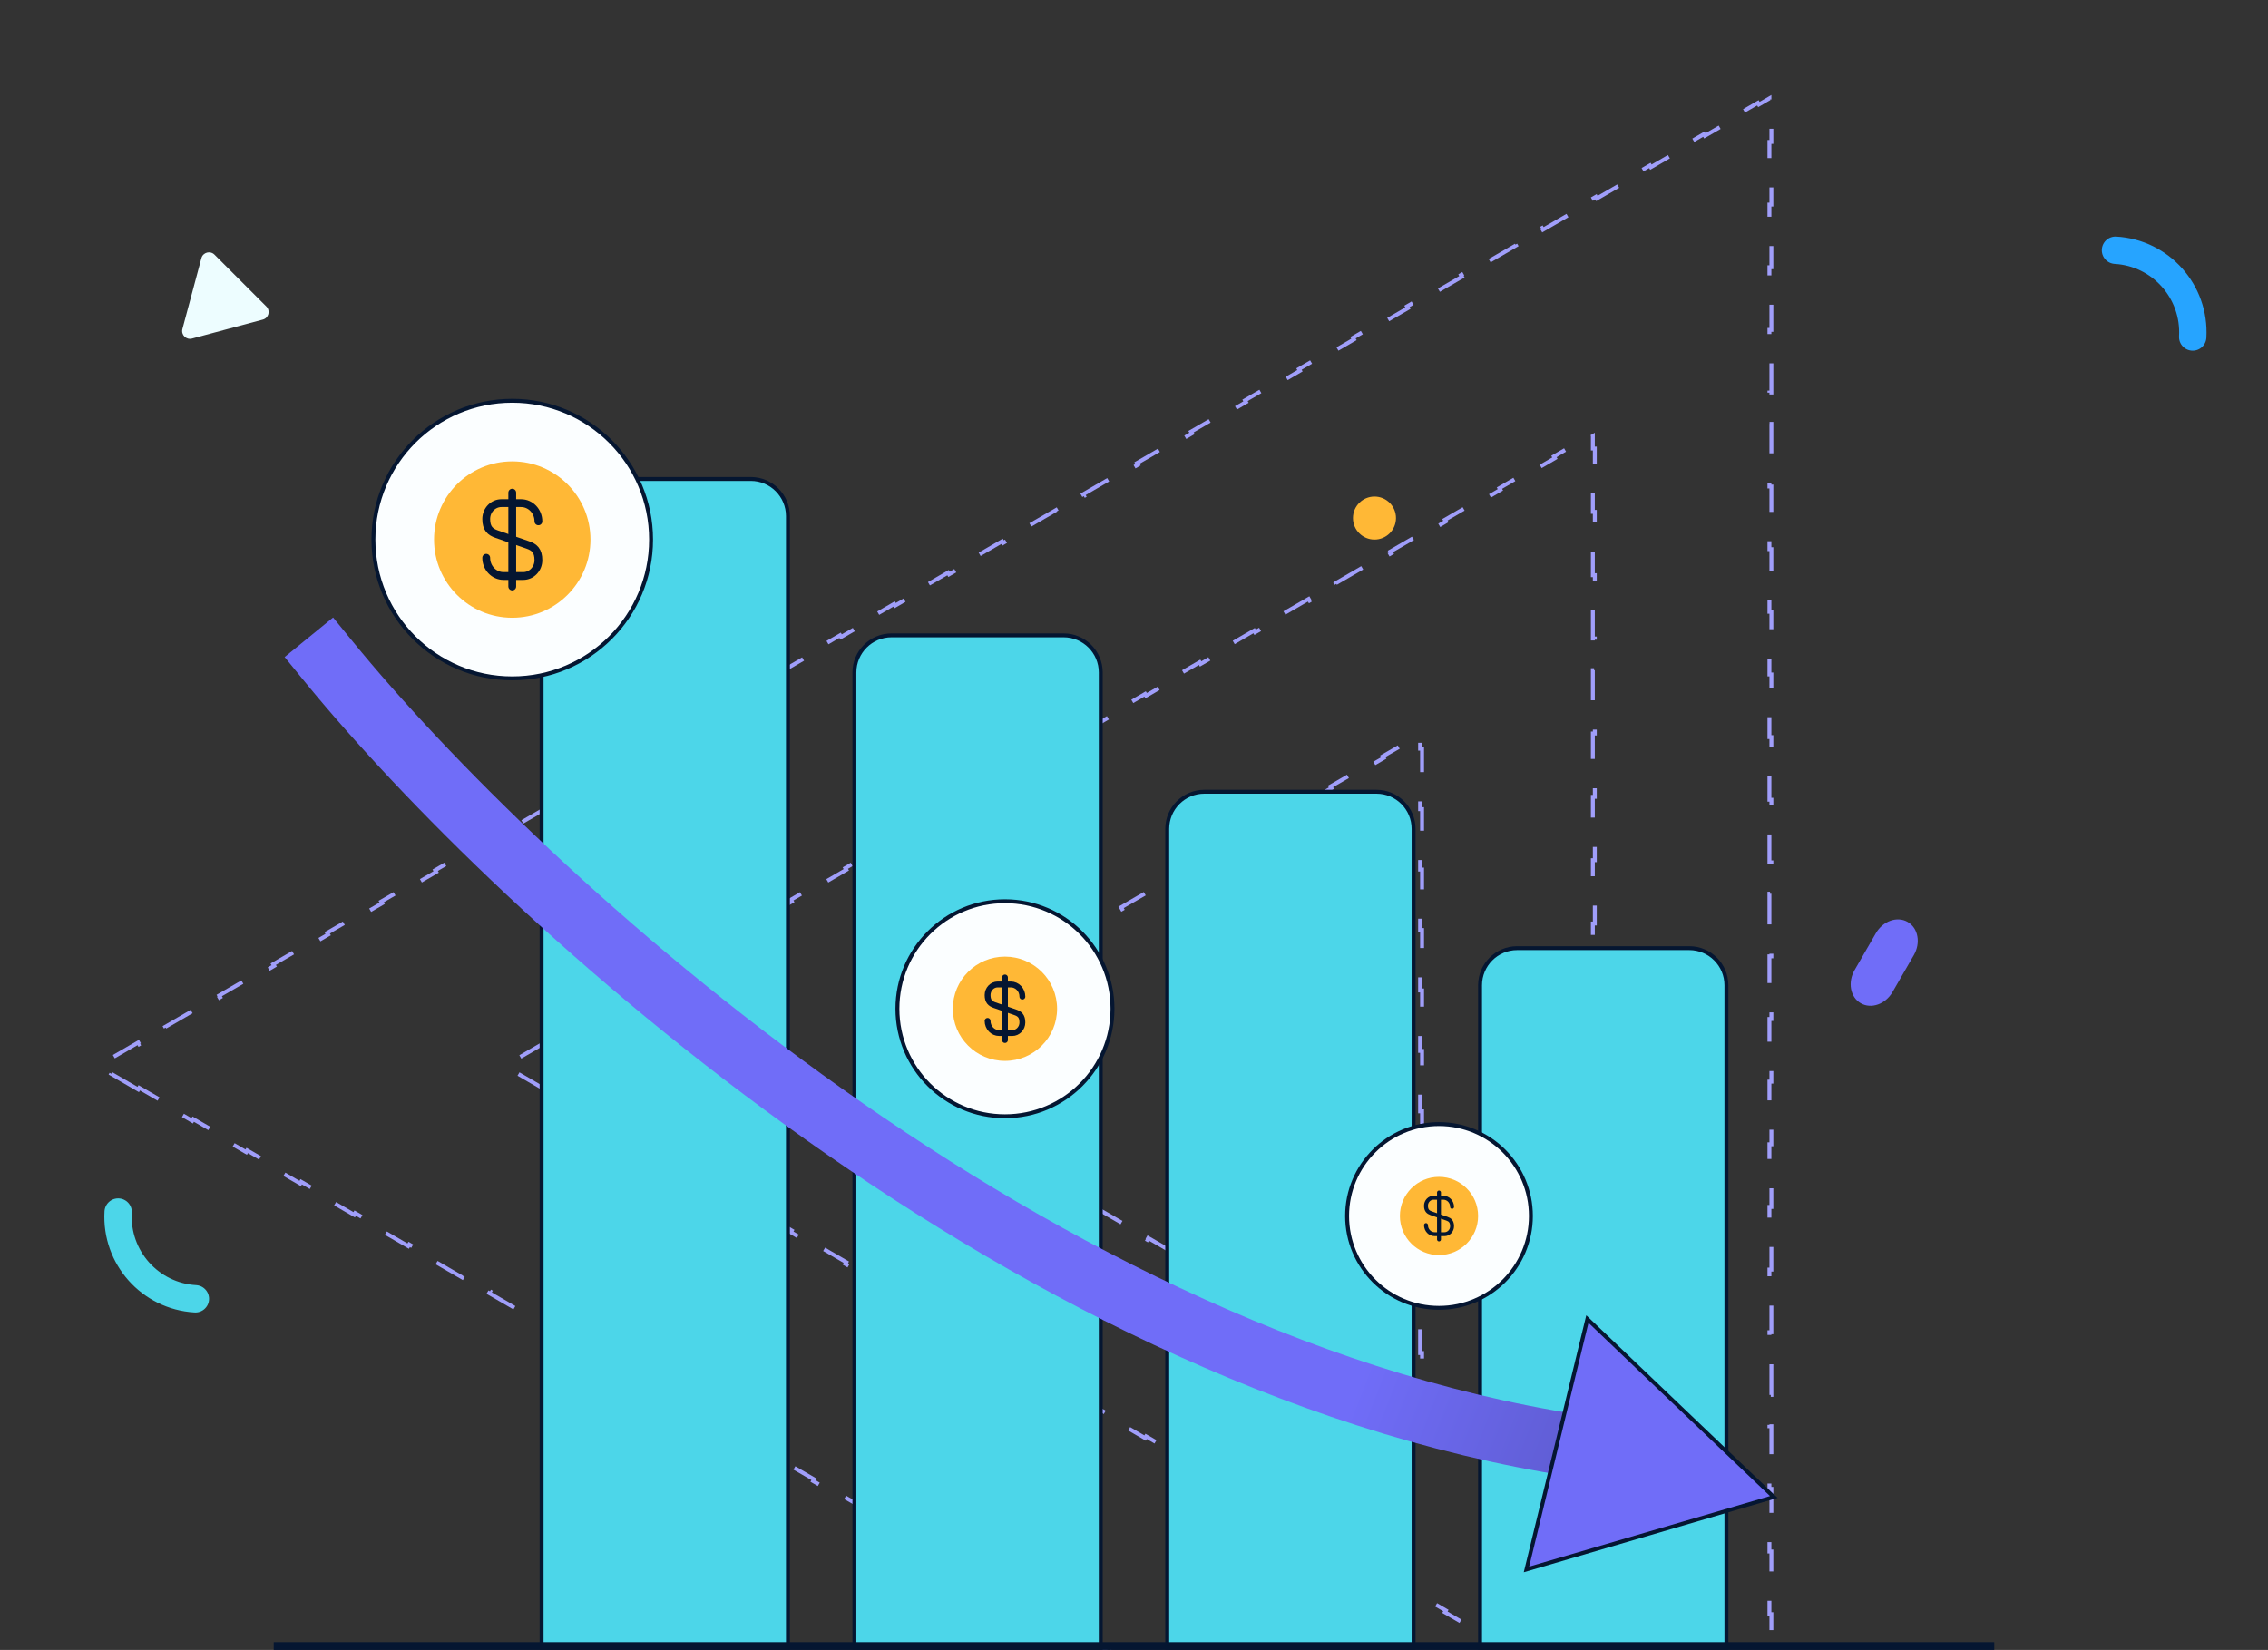
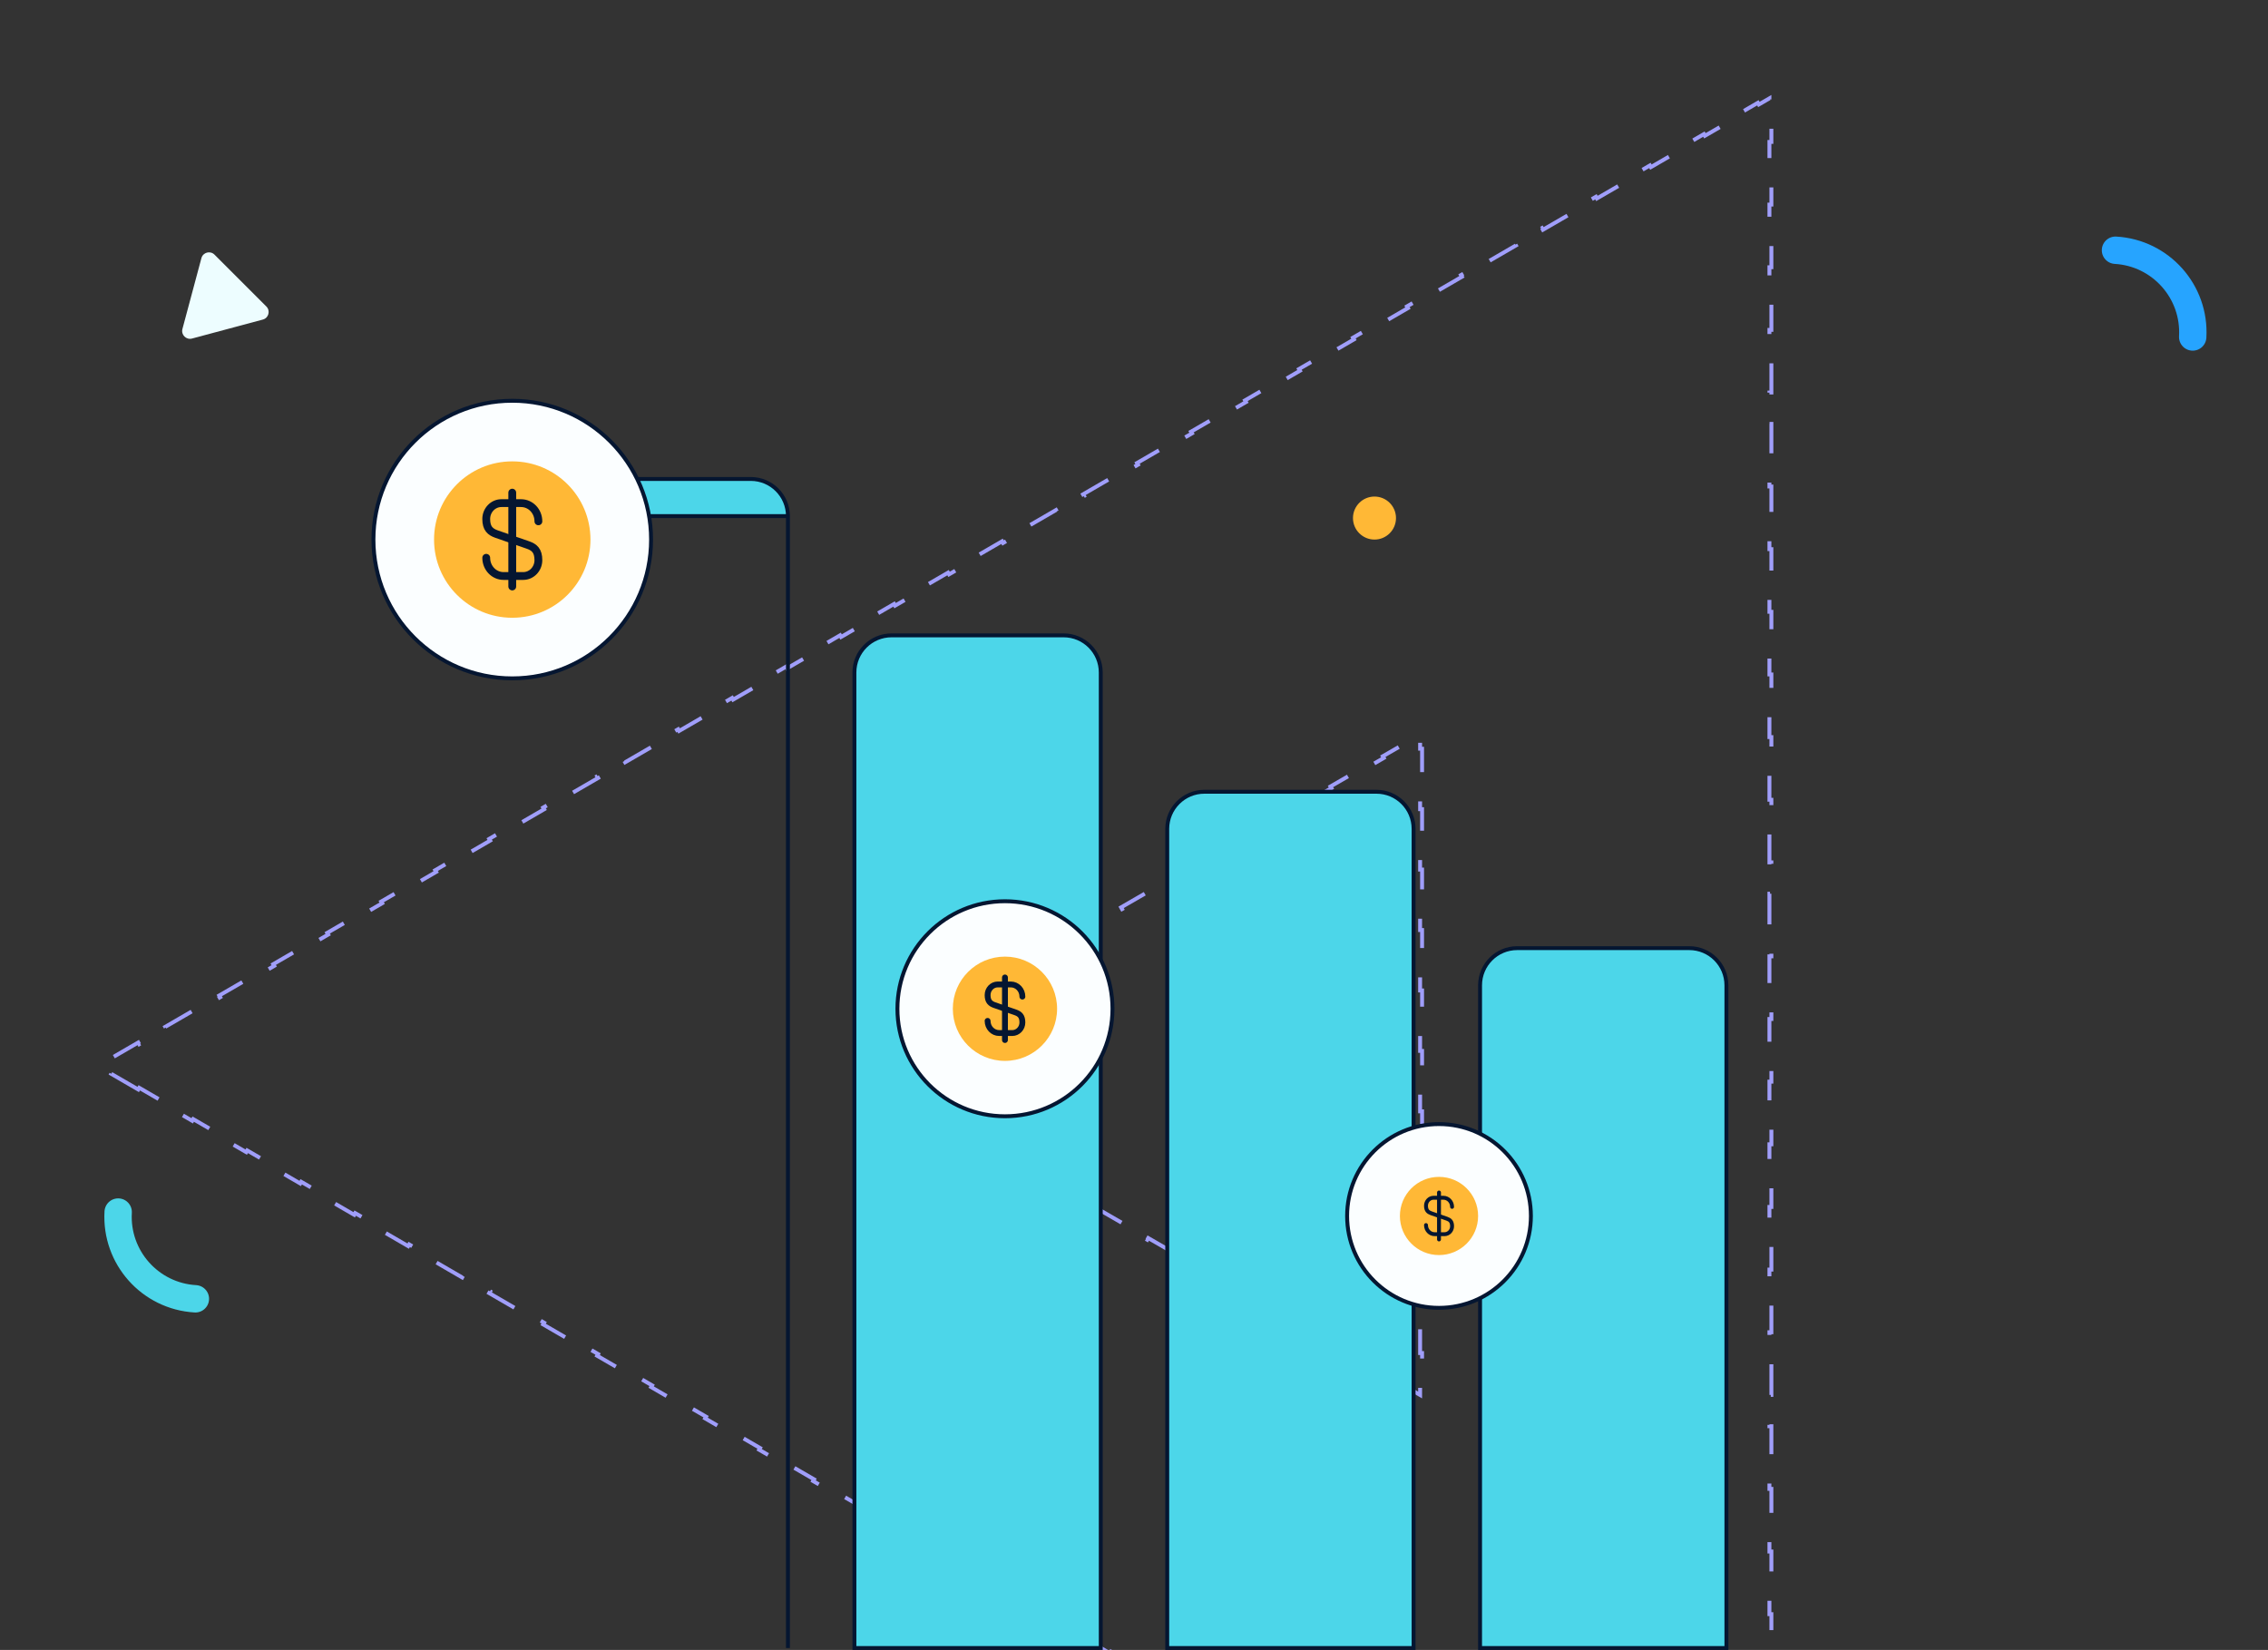
<svg xmlns="http://www.w3.org/2000/svg" width="580" height="422" viewBox="0 0 580 422" fill="none">
  <rect x="0" y="0" width="580" height="422" fill="#333333" stroke="none" />
  <g clip-path="url(#clip0_208_712)">
    <path d="M226.462 278.438L219.769 274.574L220.019 274.141L217.422 272.642L220.018 271.143L219.768 270.71L226.462 266.846L226.712 267.279L233.405 263.415L233.155 262.981L239.848 259.117L240.098 259.55L246.791 255.686L246.541 255.253L253.234 251.389L253.484 251.822L260.177 247.958L259.927 247.525L266.62 243.66L266.87 244.093L273.563 240.229L273.313 239.796L280.006 235.932L280.256 236.365L286.949 232.501L286.699 232.068L293.392 228.203L293.642 228.636L300.335 224.772L300.085 224.339L306.778 220.475L307.028 220.908L313.721 217.044L313.471 216.611L320.164 212.747L320.414 213.18L327.107 209.315L326.857 208.882L333.55 205.018L333.8 205.451L340.493 201.587L340.243 201.154L346.936 197.29L347.186 197.723L353.879 193.858L353.629 193.425L360.322 189.561L360.572 189.994L363.169 188.495V191.493H363.669V199.222H363.169V206.95H363.669V214.679H363.169V222.407H363.669V230.136H363.169V237.864H363.669V245.592H363.169V253.321H363.669V261.049H363.169V268.778H363.669V276.506H363.169V284.235H363.669V291.963H363.169V299.692H363.669V307.42H363.169V315.149H363.669V322.877H363.169V330.605H363.669V338.334H363.169V346.062H363.669V353.791H363.169V356.789L360.572 355.29L360.322 355.723L353.629 351.859L353.879 351.426L347.186 347.561L346.936 347.994L340.243 344.13L340.493 343.697L333.8 339.833L333.55 340.266L326.857 336.402L327.107 335.969L320.414 332.105L320.164 332.538L313.471 328.673L313.721 328.24L307.028 324.376L306.778 324.809L300.085 320.945L300.335 320.512L293.642 316.648L293.392 317.081L286.699 313.216L286.949 312.783L280.256 308.919L280.006 309.352L273.313 305.488L273.563 305.055L266.87 301.191L266.62 301.624L259.927 297.76L260.177 297.327L253.484 293.462L253.234 293.895L246.541 290.031L246.791 289.598L240.098 285.734L239.848 286.167L233.155 282.303L233.405 281.87L226.712 278.005L226.462 278.438Z" stroke="#A09EFA" stroke-dasharray="8 8" />
-     <path d="M139.511 278.715L132.541 274.666L132.792 274.234L130.052 272.642L132.792 271.049L132.541 270.617L139.511 266.568L139.762 267L146.732 262.951L146.481 262.518L153.45 258.469L153.701 258.901L160.671 254.852L160.42 254.42L167.39 250.37L167.641 250.803L174.611 246.753L174.359 246.321L181.329 242.272L181.58 242.704L188.55 238.655L188.299 238.222L195.269 234.173L195.52 234.605L202.489 230.556L202.238 230.124L209.208 226.075L209.459 226.507L216.429 222.458L216.178 222.025L223.147 217.976L223.399 218.408L230.368 214.359L230.117 213.927L237.087 209.877L237.338 210.31L244.308 206.26L244.056 205.828L251.026 201.779L251.277 202.211L258.247 198.162L257.996 197.729L264.966 193.68L265.217 194.112L272.187 190.063L271.935 189.631L278.905 185.582L279.156 186.014L286.126 181.965L285.875 181.532L292.844 177.483L293.096 177.915L300.065 173.866L299.814 173.434L306.784 169.384L307.035 169.817L314.005 165.767L313.754 165.335L320.723 161.286L320.974 161.718L327.944 157.669L327.693 157.236L334.663 153.187L334.914 153.619L341.884 149.57L341.632 149.138L348.602 145.088L348.853 145.521L355.823 141.472L355.572 141.039L362.542 136.99L362.793 137.422L369.762 133.373L369.511 132.941L376.481 128.891L376.732 129.324L383.702 125.274L383.451 124.842L390.42 120.793L390.672 121.225L397.641 117.176L397.39 116.743L404.36 112.694L404.611 113.126L407.345 111.538V114.719H407.845V122.817H407.345V130.916H407.845V139.015H407.345V147.113H407.845V155.212H407.345V163.31H407.845V171.409H407.345V179.508H407.845V187.606H407.345V195.705H407.845V203.803H407.345V211.902H407.845V220.001H407.345V228.099H407.845V236.198H407.345V244.296H407.845V252.395H407.345V260.494H407.845V268.592H407.345V276.691H407.845V284.789H407.345V292.888H407.845V300.987H407.345V309.085H407.845V317.184H407.345V325.282H407.845V333.381H407.345V341.48H407.845V349.578H407.345V357.677H407.845V365.776H407.345V373.874H407.845V381.973H407.345V390.071H407.845V398.17H407.345V406.269H407.845V414.367H407.345V422.466H407.845V430.564H407.345V433.745L404.611 432.157L404.36 432.589L397.39 428.54L397.641 428.107L390.672 424.058L390.42 424.49L383.451 420.441L383.702 420.009L376.732 415.959L376.481 416.392L369.511 412.342L369.762 411.91L362.793 407.861L362.542 408.293L355.572 404.244L355.823 403.812L348.853 399.762L348.602 400.195L341.632 396.145L341.884 395.713L334.914 391.664L334.663 392.096L327.693 388.047L327.944 387.614L320.974 383.565L320.723 383.997L313.754 379.948L314.005 379.516L307.035 375.466L306.784 375.899L299.814 371.849L300.065 371.417L293.096 367.368L292.844 367.8L285.875 363.751L286.126 363.319L279.156 359.269L278.905 359.702L271.935 355.652L272.186 355.22L265.217 351.171L264.966 351.603L257.996 347.554L258.247 347.121L251.277 343.072L251.026 343.504L244.056 339.455L244.308 339.023L237.338 334.973L237.087 335.406L230.117 331.356L230.368 330.924L223.399 326.875L223.147 327.307L216.178 323.258L216.429 322.825L209.459 318.776L209.208 319.209L202.238 315.159L202.489 314.727L195.52 310.678L195.269 311.11L188.299 307.061L188.55 306.628L181.58 302.579L181.329 303.011L174.359 298.962L174.611 298.53L167.641 294.48L167.39 294.913L160.42 290.863L160.671 290.431L153.701 286.382L153.45 286.814L146.481 282.765L146.732 282.332L139.762 278.283L139.511 278.715Z" stroke="#A09EFA" stroke-dasharray="8 8" />
    <path d="M35.356 278.651L28.453 274.646L28.703 274.213L25.997 272.643L28.703 271.072L28.452 270.64L35.355 266.634L35.606 267.067L42.51 263.061L42.259 262.629L49.162 258.623L49.413 259.055L56.316 255.049L56.065 254.617L62.968 250.611L63.219 251.044L70.123 247.038L69.872 246.605L76.775 242.6L77.026 243.032L83.929 239.026L83.678 238.594L90.581 234.588L90.832 235.021L97.735 231.015L97.484 230.582L104.388 226.577L104.639 227.009L111.542 223.003L111.291 222.571L118.194 218.565L118.445 218.998L125.348 214.992L125.097 214.559L132.001 210.554L132.252 210.986L139.155 206.98L138.904 206.548L145.807 202.542L146.058 202.974L152.961 198.969L152.71 198.536L159.613 194.53L159.864 194.963L166.768 190.957L166.517 190.525L173.42 186.519L173.671 186.951L180.574 182.946L180.323 182.513L187.226 178.507L187.477 178.94L194.38 174.934L194.13 174.502L201.033 170.496L201.284 170.928L208.187 166.923L207.936 166.49L214.839 162.484L215.09 162.917L221.993 158.911L221.742 158.479L228.646 154.473L228.897 154.905L235.8 150.9L235.549 150.467L242.452 146.461L242.703 146.894L249.606 142.888L249.355 142.456L256.258 138.45L256.509 138.882L263.413 134.876L263.162 134.444L270.065 130.438L270.316 130.871L277.219 126.865L276.968 126.432L283.871 122.427L284.122 122.859L291.025 118.853L290.775 118.421L297.678 114.415L297.929 114.848L304.832 110.842L304.581 110.409L311.484 106.404L311.735 106.836L318.638 102.83L318.387 102.398L325.291 98.392L325.542 98.825L332.445 94.819L332.194 94.386L339.097 90.381L339.348 90.813L346.251 86.807L346 86.375L352.903 82.369L353.154 82.802L360.058 78.796L359.807 78.363L366.71 74.358L366.961 74.79L373.864 70.784L373.613 70.352L380.516 66.346L380.767 66.778L387.67 62.773L387.419 62.34L394.323 58.334L394.574 58.767L401.477 54.761L401.226 54.329L408.129 50.323L408.38 50.755L415.283 46.75L415.032 46.317L421.936 42.312L422.186 42.744L429.09 38.738L428.839 38.306L435.742 34.3L435.993 34.732L442.896 30.727L442.645 30.294L449.548 26.288L449.799 26.721L452.5 25.154V28.291H453V36.303H452.5V44.314H453V52.326H452.5V60.337H453V68.349H452.5V76.36H453V84.372H452.5V92.383H453V100.395H452.5V108.406H453V116.418H452.5V124.429H453V132.441H452.5V140.453H453V148.464H452.5V156.476H453V164.487H452.5V172.499H453V180.51H452.5V188.522H453V196.533H452.5V204.545H453V212.556H452.5V220.568H453V228.579H452.5V236.591H453V244.602H452.5V252.614H453V260.626H452.5V268.637H453V276.649H452.5V284.66H453V292.672H452.5V300.683H453V308.695H452.5V316.706H453V324.718H452.5V332.729H453V340.741H452.5V348.752H453V356.764H452.5V364.775H453V372.787H452.5V380.798H453V388.81H452.5V396.821H453V404.833H452.5V412.844H453V420.856H452.5V428.867H453V436.879H452.5V444.891H453V452.902H452.5V460.914H453V468.925H452.5V476.937H453V484.948H452.5V492.96H453V500.971H452.5V508.983H453V516.994H452.5V520.132L449.8 518.565L449.549 518.997L442.645 514.992L442.896 514.559L435.993 510.553L435.742 510.986L428.839 506.98L429.09 506.548L422.187 502.542L421.936 502.974L415.033 498.968L415.284 498.536L408.38 494.53L408.129 494.963L401.226 490.957L401.477 490.524L394.574 486.519L394.323 486.951L387.42 482.945L387.671 482.513L380.767 478.507L380.516 478.94L373.613 474.934L373.864 474.501L366.961 470.496L366.71 470.928L359.807 466.922L360.058 466.49L353.155 462.484L352.904 462.917L346 458.911L346.251 458.478L339.348 454.473L339.097 454.905L332.194 450.899L332.445 450.467L325.542 446.461L325.291 446.893L318.388 442.888L318.639 442.455L311.735 438.449L311.484 438.882L304.581 434.876L304.832 434.444L297.929 430.438L297.678 430.87L290.775 426.865L291.026 426.432L284.122 422.426L283.871 422.859L276.968 418.853L277.219 418.421L270.316 414.415L270.065 414.847L263.162 410.842L263.413 410.409L256.51 406.403L256.259 406.836L249.355 402.83L249.606 402.398L242.703 398.392L242.452 398.824L235.549 394.819L235.8 394.386L228.897 390.38L228.646 390.813L221.743 386.807L221.993 386.375L215.09 382.369L214.839 382.801L207.936 378.795L208.187 378.363L201.284 374.357L201.033 374.79L194.13 370.784L194.381 370.351L187.477 366.346L187.226 366.778L180.323 362.772L180.574 362.34L173.671 358.334L173.42 358.767L166.517 354.761L166.768 354.328L159.865 350.323L159.614 350.755L152.71 346.749L152.961 346.317L146.058 342.311L145.807 342.744L138.904 338.738L139.155 338.305L132.252 334.3L132.001 334.732L125.098 330.726L125.348 330.294L118.445 326.288L118.194 326.721L111.291 322.715L111.542 322.282L104.639 318.277L104.388 318.709L97.485 314.703L97.736 314.271L90.832 310.265L90.582 310.697L83.678 306.692L83.929 306.259L77.026 302.254L76.775 302.686L69.872 298.68L70.123 298.248L63.22 294.242L62.969 294.674L56.065 290.669L56.316 290.236L49.413 286.23L49.162 286.663L42.259 282.657L42.51 282.225L35.607 278.219L35.356 278.651Z" stroke="#A09EFA" stroke-dasharray="8 8" />
-     <path d="M138.5 132C138.5 126.753 142.753 122.5 148 122.5H192C197.247 122.5 201.5 126.753 201.5 132V421.5H138.5V132Z" fill="#4CD6E9" stroke="#051631" />
+     <path d="M138.5 132C138.5 126.753 142.753 122.5 148 122.5H192C197.247 122.5 201.5 126.753 201.5 132V421.5V132Z" fill="#4CD6E9" stroke="#051631" />
    <path d="M218.5 172C218.5 166.753 222.753 162.5 228 162.5H272C277.247 162.5 281.5 166.753 281.5 172V421.5H218.5V172Z" fill="#4CD6E9" stroke="#051631" />
    <path d="M298.5 212C298.5 206.753 302.753 202.5 308 202.5H352C357.247 202.5 361.5 206.753 361.5 212V421.5H298.5V212Z" fill="#4CD6E9" stroke="#051631" />
    <path d="M378.5 252C378.5 246.753 382.753 242.5 388 242.5H432C437.247 242.5 441.5 246.753 441.5 252V421.5H378.5V252Z" fill="#4CD6E9" stroke="#051631" />
    <path d="M95.5 138C95.5 118.394 111.394 102.5 131 102.5C150.606 102.5 166.5 118.394 166.5 138C166.5 157.606 150.606 173.5 131 173.5C111.394 173.5 95.5 157.606 95.5 138Z" fill="#FBFEFF" />
    <path d="M95.5 138C95.5 118.394 111.394 102.5 131 102.5C150.606 102.5 166.5 118.394 166.5 138C166.5 157.606 150.606 173.5 131 173.5C111.394 173.5 95.5 157.606 95.5 138Z" stroke="#051631" />
    <path d="M131 158C142.046 158 151 149.046 151 138C151 126.954 142.046 118 131 118C119.954 118 111 126.954 111 138C111 149.046 119.954 158 131 158Z" fill="#FFB836" />
    <path d="M131 126V150" stroke="#051631" stroke-width="2" stroke-linecap="round" stroke-linejoin="round" />
    <path d="M124.344 142.66C124.344 145.24 126.324 147.32 128.784 147.32H133.804C135.944 147.32 137.684 145.5 137.684 143.26C137.684 140.82 136.624 139.96 135.044 139.4L126.984 136.6C125.404 136.04 124.344 135.18 124.344 132.74C124.344 130.5 126.084 128.68 128.224 128.68H133.244C135.704 128.68 137.684 130.76 137.684 133.34" stroke="#051631" stroke-width="2" stroke-linecap="round" stroke-linejoin="round" />
    <path d="M229.5 258C229.5 242.812 241.812 230.5 257 230.5C272.188 230.5 284.5 242.812 284.5 258C284.5 273.188 272.188 285.5 257 285.5C241.812 285.5 229.5 273.188 229.5 258Z" fill="#FBFEFF" />
    <path d="M229.5 258C229.5 242.812 241.812 230.5 257 230.5C272.188 230.5 284.5 242.812 284.5 258C284.5 273.188 272.188 285.5 257 285.5C241.812 285.5 229.5 273.188 229.5 258Z" stroke="#051631" />
    <path d="M257 271.333C264.364 271.333 270.333 265.364 270.333 258C270.333 250.636 264.364 244.667 257 244.667C249.636 244.667 243.667 250.636 243.667 258C243.667 265.364 249.636 271.333 257 271.333Z" fill="#FFB836" />
    <path d="M257 250V266" stroke="#051631" stroke-width="1.5" stroke-linecap="round" stroke-linejoin="round" />
    <path d="M252.562 261.106C252.562 262.826 253.883 264.213 255.523 264.213H258.869C260.296 264.213 261.456 263 261.456 261.506C261.456 259.88 260.749 259.306 259.696 258.933L254.322 257.066C253.269 256.693 252.562 256.12 252.562 254.493C252.562 253 253.722 251.786 255.149 251.786H258.496C260.136 251.786 261.456 253.173 261.456 254.893" stroke="#051631" stroke-width="1.5" stroke-linecap="round" stroke-linejoin="round" />
    <path d="M344.5 311C344.5 298.021 355.021 287.5 368 287.5C380.979 287.5 391.5 298.021 391.5 311C391.5 323.979 380.979 334.5 368 334.5C355.021 334.5 344.5 323.979 344.5 311Z" fill="#FBFEFF" />
    <path d="M344.5 311C344.5 298.021 355.021 287.5 368 287.5C380.979 287.5 391.5 298.021 391.5 311C391.5 323.979 380.979 334.5 368 334.5C355.021 334.5 344.5 323.979 344.5 311Z" stroke="#051631" />
    <path d="M368 321C373.523 321 378 316.523 378 311C378 305.477 373.523 301 368 301C362.477 301 358 305.477 358 311C358 316.523 362.477 321 368 321Z" fill="#FFB836" />
    <path d="M368 305V317" stroke="#051631" stroke-linecap="round" stroke-linejoin="round" />
    <path d="M364.672 313.33C364.672 314.62 365.662 315.66 366.892 315.66H369.402C370.472 315.66 371.342 314.75 371.342 313.63C371.342 312.41 370.812 311.98 370.022 311.7L365.992 310.3C365.202 310.02 364.672 309.59 364.672 308.37C364.672 307.25 365.542 306.34 366.612 306.34H369.122C370.352 306.34 371.342 307.38 371.342 308.67" stroke="#051631" stroke-linecap="round" stroke-linejoin="round" />
-     <path d="M84.046 169.19C132.43 228.46 265.278 351.739 409.596 370.701" stroke="url(#paint0_linear_208_712)" stroke-width="16" stroke-linecap="square" />
-     <path d="M405.943 337.361L453.615 382.87L390.367 401.401L405.943 337.361Z" fill="#706DF8" stroke="#051631" />
-     <rect x="70" y="420" width="440" height="2" fill="#051631" />
    <path d="M51.507 66.022C51.906 64.535 53.764 64.037 54.853 65.126L68.115 78.387C69.203 79.476 68.705 81.335 67.218 81.733L49.103 86.587C47.615 86.986 46.255 85.625 46.653 84.138L51.507 66.022Z" fill="#EDFDFF" />
    <path d="M49.965 332.185C38.386 331.511 29.547 321.578 30.221 310" stroke="#4CD6E9" stroke-width="7" stroke-linecap="round" />
    <path d="M541 64C552.579 64.674 561.418 74.607 560.744 86.186" stroke="#26A4FF" stroke-width="7" stroke-linecap="round" />
-     <path d="M479.722 238.677C481.532 235.542 485.173 234.255 487.853 235.802C490.534 237.35 491.239 241.146 489.429 244.281L483.984 253.711C482.174 256.847 478.534 258.134 475.853 256.587C473.173 255.039 472.468 251.243 474.278 248.107L479.722 238.677Z" fill="#706DF8" />
    <circle cx="351.5" cy="132.5" r="5.5" fill="#FFB836" />
  </g>
  <defs>
    <linearGradient id="paint0_linear_208_712" x1="350.975" y1="344.456" x2="501.807" y2="402.583" gradientUnits="userSpaceOnUse">
      <stop stop-color="#706DF8" />
      <stop offset="1" stop-color="#424092" />
    </linearGradient>
    <clipPath id="clip0_208_712">
      <rect width="580" height="422" rx="10" fill="white" />
    </clipPath>
  </defs>
</svg>